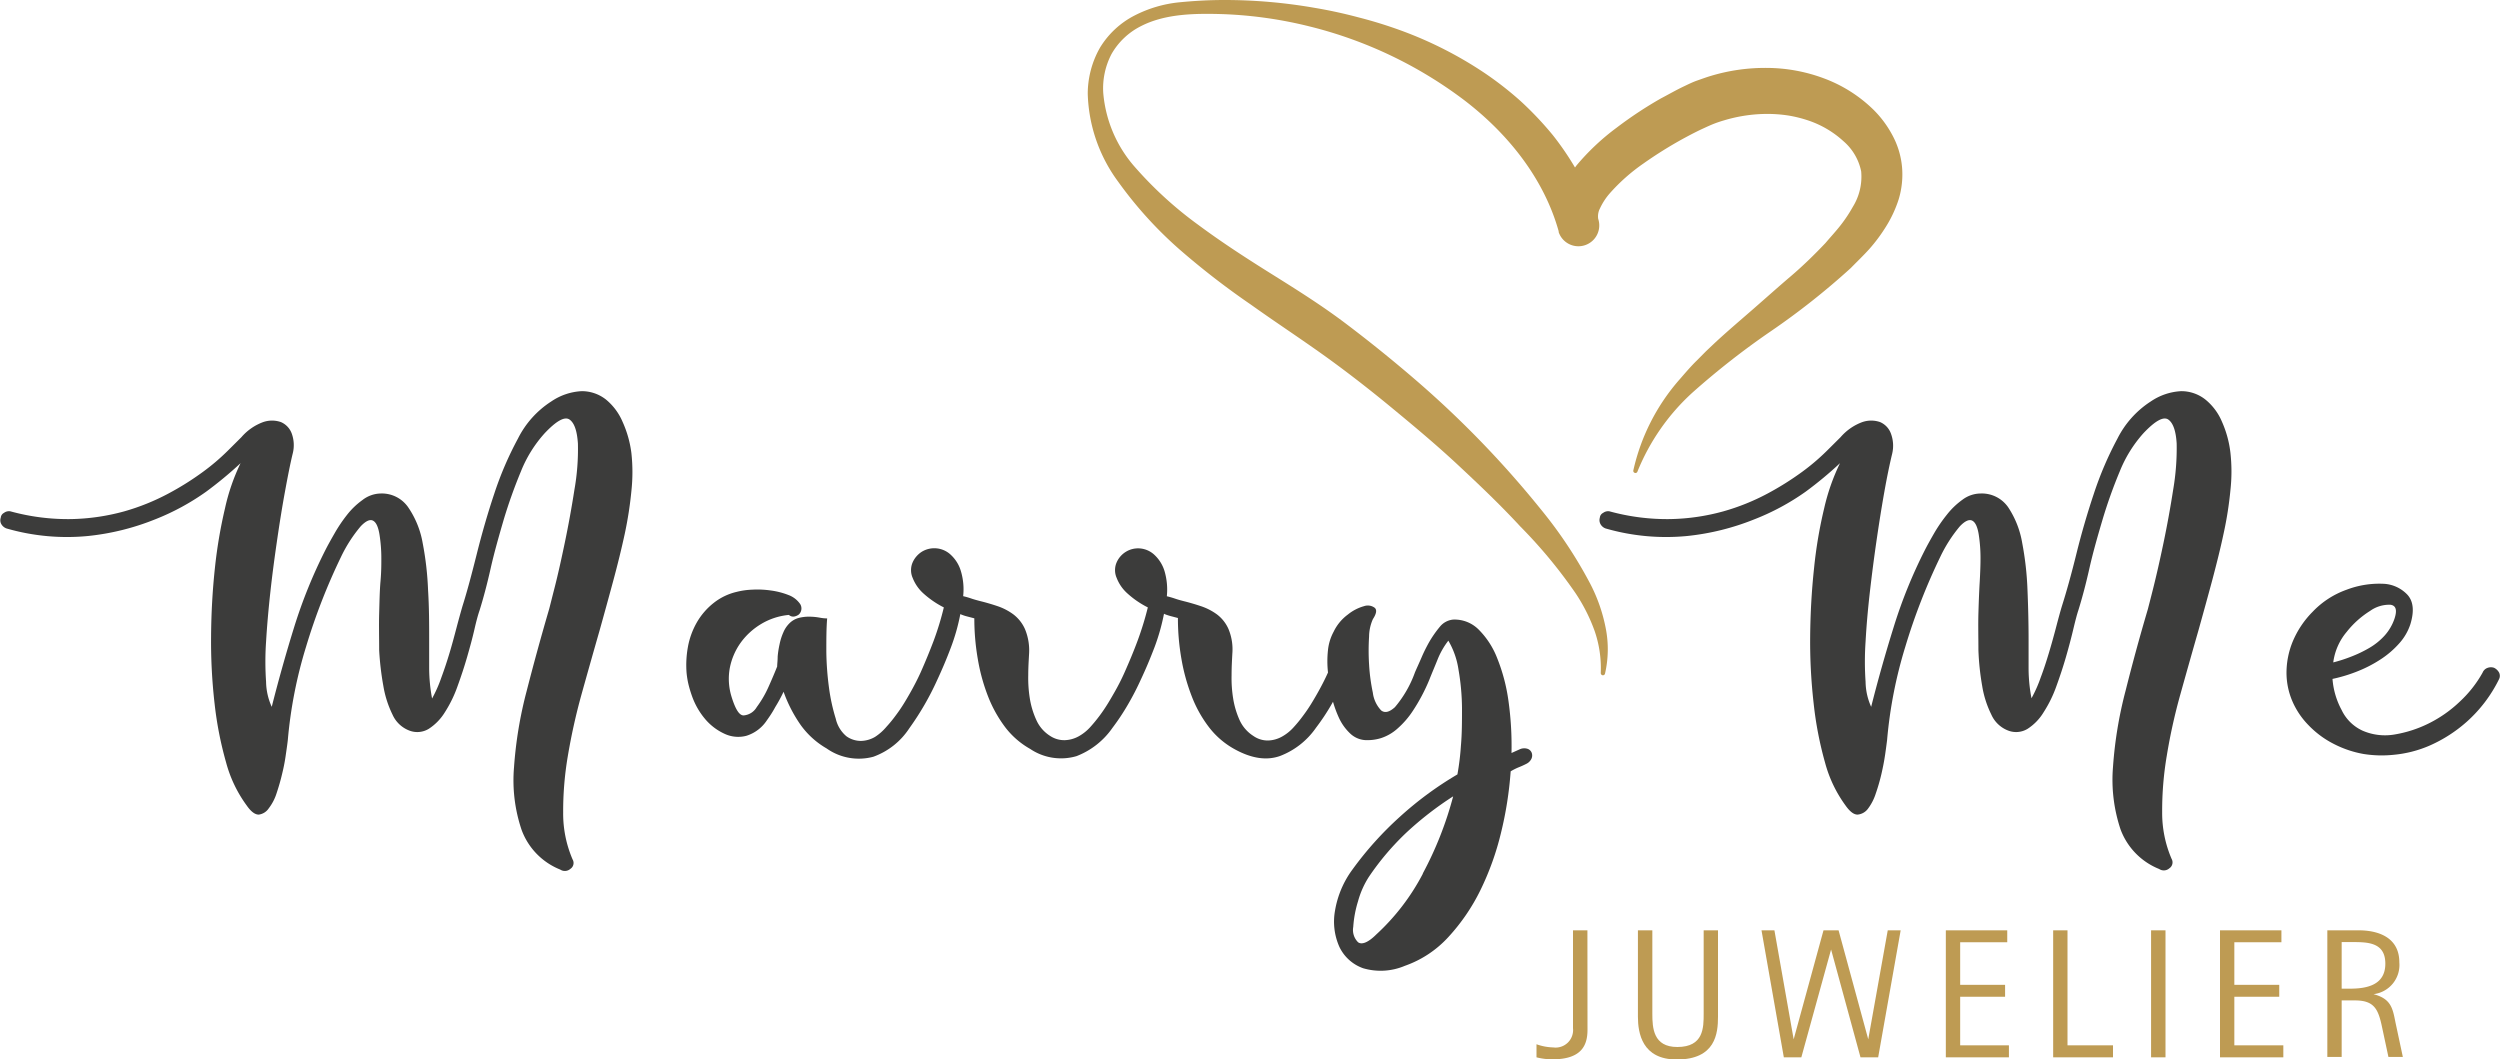
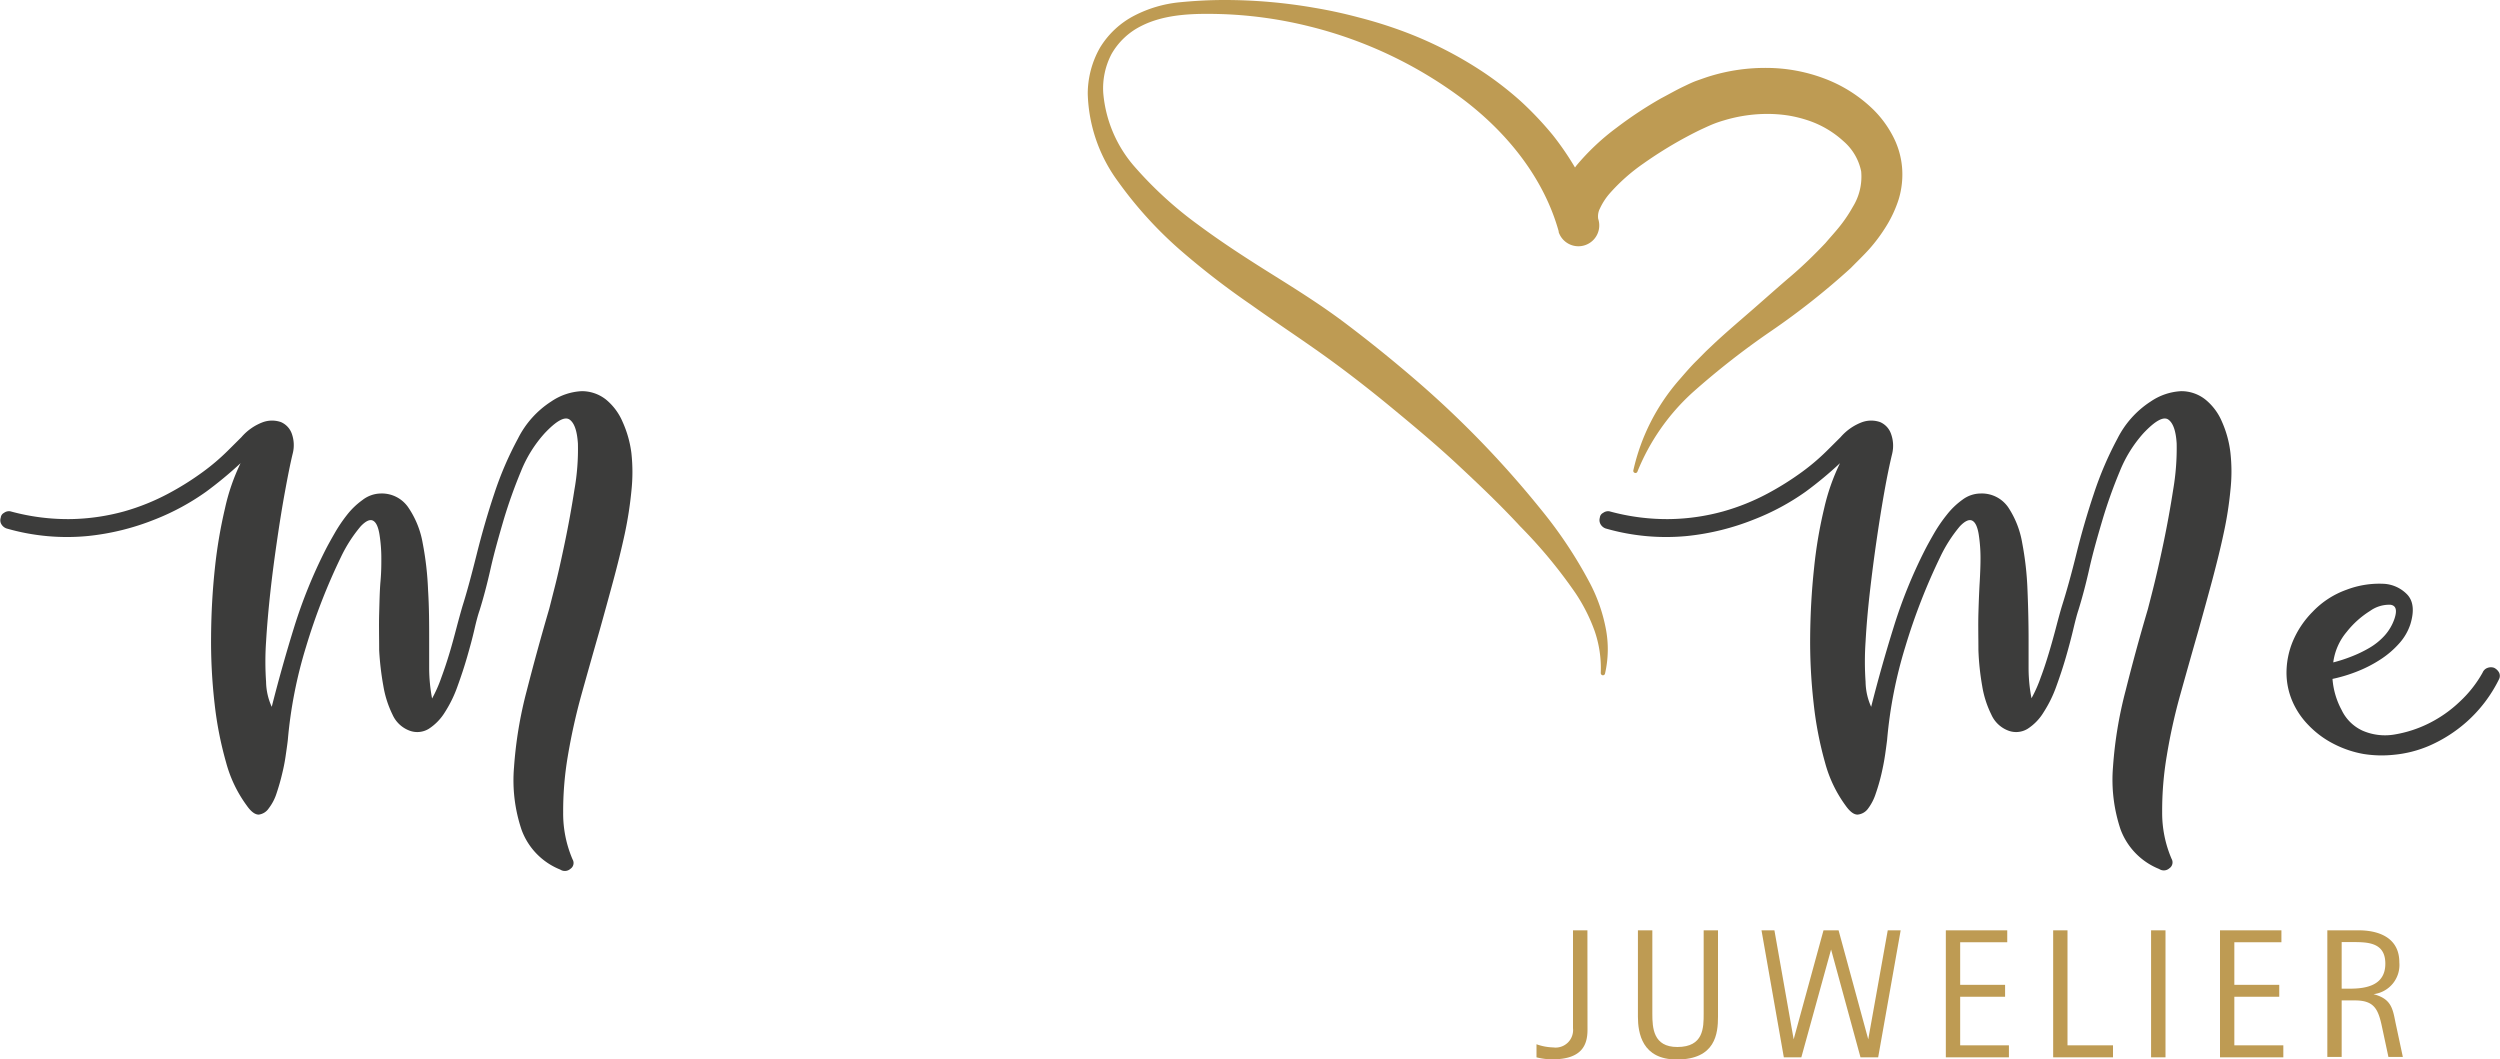
<svg xmlns="http://www.w3.org/2000/svg" id="Ebene_1" data-name="Ebene 1" viewBox="0 0 300 127.12">
  <defs>
    <style>.cls-1{fill:#be9b53;}.cls-2{fill:#3c3c3b;}</style>
  </defs>
  <path class="cls-1" d="M190.5,123.57c0,1.83-.67,3.55-4.22,3.55a7.79,7.79,0,0,1-1.9-.24v-1.57a6.36,6.36,0,0,0,2,.38,2.1,2.1,0,0,0,2.38-2.3V111.64h1.73Z" />
  <path class="cls-1" d="M206.16,122c0,2-.28,5.14-4.95,5.14-4.15,0-4.66-3.16-4.66-5.14V111.64h1.73v10c0,1.72.11,4,3,4,3.16,0,3.16-2.32,3.16-4v-10h1.72Z" />
  <path class="cls-1" d="M211.38,111.64h1.55l2.31,13.08h0l3.58-13.08h1.81l3.56,13.08h0l2.34-13.08h1.55l-2.7,15.24h-2.12l-3.53-12.94h0l-3.57,12.94h-2.1Z" />
  <path class="cls-1" d="M233.5,111.64h7.37v1.43h-5.65v5.11h5.39v1.43h-5.39v5.83h5.85v1.44H233.5Z" />
  <path class="cls-1" d="M246.38,111.64h1.72v13.8h5.46v1.44h-7.18Z" />
  <path class="cls-1" d="M258.13,111.64h1.73v15.24h-1.73Z" />
  <path class="cls-1" d="M266.4,111.64h7.37v1.43h-5.65v5.11h5.39v1.43h-5.39v5.83H274v1.44H266.4Z" />
  <path class="cls-1" d="M279.28,111.64h3.78c1,0,4.86.13,4.86,3.84a3.53,3.53,0,0,1-3.1,3.82v0c2.1.55,2.3,1.68,2.63,3.36l.89,4.17h-1.73l-.75-3.51c-.46-2.21-.93-3.27-3.27-3.27H281v6.78h-1.72Zm1.72,7H282c2.08,0,4.24-.46,4.24-3s-2.07-2.59-3.91-2.59H281Z" />
  <path class="cls-2" d="M74.71,50.62a7,7,0,0,0-2-2.68,4.68,4.68,0,0,0-2.91-1,7.1,7.1,0,0,0-3.64,1.23,11.3,11.3,0,0,0-4,4.45,40.36,40.36,0,0,0-2.84,6.6c-.8,2.39-1.49,4.8-2.1,7.23S56.05,71,55.49,72.76c-.21.73-.45,1.59-.71,2.58s-.53,2-.83,3-.63,2-1,3a15.87,15.87,0,0,1-1.1,2.48,20,20,0,0,1-.35-3.54q0-1.94,0-3.42c0-1.93,0-3.93-.13-6a37.24,37.24,0,0,0-.65-5.7A10.9,10.9,0,0,0,49,60.9a3.84,3.84,0,0,0-3.32-1.68A3.67,3.67,0,0,0,43.5,60a9.08,9.08,0,0,0-1.87,1.8A17.92,17.92,0,0,0,40.15,64c-.43.75-.8,1.41-1.1,2a59.53,59.53,0,0,0-3.74,9.22q-1.48,4.77-2.7,9.6a7.5,7.5,0,0,1-.68-3,35.38,35.38,0,0,1,0-4.84c.11-1.83.28-3.79.51-5.9s.51-4.19.81-6.25.61-4,.94-5.8.63-3.34.93-4.58A4.08,4.08,0,0,0,35,52a2.38,2.38,0,0,0-1.29-1.35,3.24,3.24,0,0,0-2.13,0,6.34,6.34,0,0,0-2.61,1.81l-1.68,1.67a25.93,25.93,0,0,1-2.93,2.49,34.19,34.19,0,0,1-4.16,2.61,26.71,26.71,0,0,1-5.28,2.13,25.72,25.72,0,0,1-6.36.93,26,26,0,0,1-7.31-.93,1,1,0,0,0-.78.19.72.72,0,0,0-.38.58.92.92,0,0,0,.09.8,1.15,1.15,0,0,0,.62.49,26.1,26.1,0,0,0,9.76.9,29.66,29.66,0,0,0,8.06-2A28.62,28.62,0,0,0,24.74,59a46.86,46.86,0,0,0,4.13-3.42A24.41,24.41,0,0,0,27,61a57.26,57.26,0,0,0-1.22,7.25q-.42,3.93-.45,8.12a65.63,65.63,0,0,0,.42,8.06,43.09,43.09,0,0,0,1.38,7.06,15.49,15.49,0,0,0,2.49,5.19c.51.73,1,1.09,1.45,1.07A1.7,1.7,0,0,0,32.25,97a5.89,5.89,0,0,0,.94-1.81c.25-.75.48-1.53.67-2.35a22.12,22.12,0,0,0,.45-2.36c.11-.75.19-1.32.23-1.7A53.68,53.68,0,0,1,36.73,77.6a72.82,72.82,0,0,1,4.19-10.77,17.1,17.1,0,0,1,2.36-3.67c.62-.65,1.11-.87,1.48-.68s.62.73.77,1.61a18.36,18.36,0,0,1,.23,3.06c0,.61,0,1.48-.1,2.61s-.12,2.42-.16,3.84,0,2.89,0,4.42A34.49,34.49,0,0,0,46,82.3a12.38,12.38,0,0,0,1.1,3.45,3.62,3.62,0,0,0,2,1.91,2.64,2.64,0,0,0,2.35-.2,6.25,6.25,0,0,0,1.94-2,14.91,14.91,0,0,0,1.51-3.1c.43-1.18.82-2.36,1.16-3.54s.64-2.28.87-3.29.44-1.78.62-2.29c.43-1.38.87-3,1.32-5s1-3.9,1.58-5.9a60.43,60.43,0,0,1,2.06-5.77,15.28,15.28,0,0,1,2.84-4.57q2.13-2.26,3-1.65c.58.41.9,1.37,1,2.87a28,28,0,0,1-.42,5.55q-.51,3.28-1.16,6.38c-.43,2.06-.83,3.86-1.22,5.38s-.6,2.38-.65,2.55Q64.46,78,63.2,82.92a49.27,49.27,0,0,0-1.52,9.18,18.57,18.57,0,0,0,.91,7.48,8.15,8.15,0,0,0,4.64,4.77,1,1,0,0,0,1.22-.09.84.84,0,0,0,.26-1.13,13.93,13.93,0,0,1-1.13-5.61,39.53,39.53,0,0,1,.55-6.74,72.79,72.79,0,0,1,1.64-7.41q1.07-3.84,2.16-7.64.84-3,1.65-6c.54-2,1-3.87,1.39-5.67a45.5,45.5,0,0,0,.8-5.16,21.1,21.1,0,0,0,0-4.51A13,13,0,0,0,74.71,50.62Z" />
-   <path class="cls-2" d="M183.28,89.85a1.3,1.3,0,0,0-.9.06l-1,.45a38.92,38.92,0,0,0-.36-6.22A21.58,21.58,0,0,0,179.67,79a9.9,9.9,0,0,0-2.23-3.45,4.08,4.08,0,0,0-3.06-1.2,2.33,2.33,0,0,0-1.58.84,13.23,13.23,0,0,0-1.38,2c-.26.48-.53,1-.81,1.65s-.55,1.23-.81,1.83a13.49,13.49,0,0,1-2.41,4.19c-.67.61-1.22.73-1.65.39a3.76,3.76,0,0,1-1-2.13,22.41,22.41,0,0,1-.45-3.38,26.51,26.51,0,0,1,0-3.35,5.24,5.24,0,0,1,.46-2.1c.42-.64.5-1.1.22-1.35a1.38,1.38,0,0,0-1.29-.2,5.36,5.36,0,0,0-1.93,1,5.52,5.52,0,0,0-1.71,2.06,5.88,5.88,0,0,0-.68,2.19,12.22,12.22,0,0,0,0,2.71h0c-.39.87-.83,1.72-1.32,2.58s-1,1.72-1.65,2.58a16.08,16.08,0,0,1-1.16,1.42,5.4,5.4,0,0,1-1.42,1.13,3.63,3.63,0,0,1-1.64.45,3,3,0,0,1-1.77-.55,4.42,4.42,0,0,1-1.65-1.9,10.3,10.3,0,0,1-.77-2.58,15.44,15.44,0,0,1-.19-2.81c0-.94.05-1.8.09-2.57a6.37,6.37,0,0,0-.45-2.94,4.42,4.42,0,0,0-1.38-1.77,7,7,0,0,0-1.94-1c-.71-.24-1.41-.44-2.09-.61-.35-.09-.68-.18-1-.29s-.66-.21-1-.29a7.83,7.83,0,0,0-.29-3.06,4.41,4.41,0,0,0-1.13-1.84,2.89,2.89,0,0,0-1.81-.84A2.81,2.81,0,0,0,134,67.48a2.33,2.33,0,0,0,0,1.87,4.8,4.8,0,0,0,1.19,1.77,10.94,10.94,0,0,0,2.55,1.77,37.34,37.34,0,0,1-1.23,4c-.47,1.27-1,2.53-1.55,3.77a26.22,26.22,0,0,1-1.32,2.58c-.49.86-1,1.72-1.64,2.58a18.09,18.09,0,0,1-1.16,1.42,5.4,5.4,0,0,1-1.42,1.13,3.67,3.67,0,0,1-1.64.45A3.06,3.06,0,0,1,126,88.3a4.33,4.33,0,0,1-1.64-1.9,9.92,9.92,0,0,1-.78-2.58,15.44,15.44,0,0,1-.19-2.81c0-.94.06-1.8.1-2.57A6.64,6.64,0,0,0,123,75.5a4.53,4.53,0,0,0-1.39-1.77,6.93,6.93,0,0,0-1.93-1c-.71-.24-1.41-.44-2.1-.61-.34-.09-.68-.18-1-.29a9.73,9.73,0,0,0-1-.29,7.65,7.65,0,0,0-.29-3.06,4.32,4.32,0,0,0-1.13-1.84,2.88,2.88,0,0,0-3.51-.45,2.91,2.91,0,0,0-1.13,1.29,2.33,2.33,0,0,0,0,1.87,4.93,4.93,0,0,0,1.19,1.77,11.16,11.16,0,0,0,2.55,1.77,35.22,35.22,0,0,1-1.22,4c-.48,1.27-1,2.53-1.55,3.77h0c-.39.86-.83,1.71-1.32,2.57s-1,1.72-1.65,2.58a16.08,16.08,0,0,1-1.16,1.42A6.13,6.13,0,0,1,105,88.43a3.5,3.5,0,0,1-1.65.48,3,3,0,0,1-1.77-.55,3.86,3.86,0,0,1-1.29-2.12,22.35,22.35,0,0,1-.81-3.71,35.68,35.68,0,0,1-.32-4.32c0-1.48,0-2.83.1-4a5.11,5.11,0,0,1-.94-.1A7.29,7.29,0,0,0,97.08,74a4.84,4.84,0,0,0-1.26.16,2.49,2.49,0,0,0-1.13.68A3.33,3.33,0,0,0,94,75.89a6.72,6.72,0,0,0-.45,1.42,10.82,10.82,0,0,0-.23,1.48c0,.5-.06.89-.06,1.19-.22.56-.55,1.35-1,2.36a12.8,12.8,0,0,1-1.45,2.51,2,2,0,0,1-1.58,1c-.54,0-1-.79-1.46-2.29a7.25,7.25,0,0,1-.19-3.42,7.74,7.74,0,0,1,1.29-3,8.26,8.26,0,0,1,2.45-2.25,7.86,7.86,0,0,1,3.35-1.1.76.76,0,0,0,.65.19,1.26,1.26,0,0,0,.55-.25,1,1,0,0,0,.16-1.23,2.93,2.93,0,0,0-1.42-1.1,9.1,9.1,0,0,0-2.1-.54,11.31,11.31,0,0,0-2.25-.1,8.79,8.79,0,0,0-1.84.26,7,7,0,0,0-2.8,1.35,8.14,8.14,0,0,0-2,2.32,9.25,9.25,0,0,0-1.07,2.94,12.16,12.16,0,0,0-.16,3.12,10.33,10.33,0,0,0,.23,1.39,14.42,14.42,0,0,0,.42,1.39,8.83,8.83,0,0,0,1.64,2.83A6.7,6.7,0,0,0,87,88.08a3.85,3.85,0,0,0,2.55.22,4.56,4.56,0,0,0,2.48-1.87c.34-.47.69-1,1-1.58a18.77,18.77,0,0,0,1-1.84,16.68,16.68,0,0,0,2.06,4,9.93,9.93,0,0,0,3.1,2.8,6.7,6.7,0,0,0,5.61,1,8.67,8.67,0,0,0,4.32-3.42,33.54,33.54,0,0,0,3.35-5.8h0c.6-1.29,1.15-2.59,1.64-3.9a24,24,0,0,0,1.13-4l.13.06a5.39,5.39,0,0,0,.71.23l.84.22a28.17,28.17,0,0,0,.42,4.9,22.51,22.51,0,0,0,1.22,4.45,15.48,15.48,0,0,0,2.06,3.71,9.83,9.83,0,0,0,3,2.61,6.62,6.62,0,0,0,5.55.87,9.32,9.32,0,0,0,4.32-3.39,27.43,27.43,0,0,0,1.9-2.87,32.8,32.8,0,0,0,1.51-2.93c.61-1.29,1.15-2.59,1.65-3.9a25,25,0,0,0,1.13-4l.12.06a6.57,6.57,0,0,0,.71.23l.84.22a28.17,28.17,0,0,0,.42,4.9A23.22,23.22,0,0,0,143,83.53a14.82,14.82,0,0,0,2.06,3.71,9.83,9.83,0,0,0,3,2.61q3.09,1.74,5.54.87a9.27,9.27,0,0,0,4.32-3.39,25.93,25.93,0,0,0,1.9-2.87l.14-.25a13.64,13.64,0,0,0,.7,1.9A6.09,6.09,0,0,0,162,88a2.89,2.89,0,0,0,1.77.81,5.56,5.56,0,0,0,1.93-.23,5.48,5.48,0,0,0,1.94-1.1,10.45,10.45,0,0,0,1.93-2.22,21.82,21.82,0,0,0,1.94-3.67c.29-.74.64-1.55,1-2.45a9.39,9.39,0,0,1,1.29-2.26,9.6,9.6,0,0,1,1.22,3.48,28.14,28.14,0,0,1,.42,4.58c0,1.59,0,3.1-.13,4.54a30.61,30.61,0,0,1-.42,3.45A41.49,41.49,0,0,0,168,98a40.53,40.53,0,0,0-5.71,6.35,11.47,11.47,0,0,0-2.09,4.94,7.44,7.44,0,0,0,.52,4.32,5,5,0,0,0,2.86,2.58,7.44,7.44,0,0,0,5-.29,12.83,12.83,0,0,0,5.22-3.45,23.68,23.68,0,0,0,3.84-5.61,33.37,33.37,0,0,0,2.48-6.9,44.19,44.19,0,0,0,1.16-7.38,7.65,7.65,0,0,1,.9-.46,10.13,10.13,0,0,0,1-.45,1.29,1.29,0,0,0,.61-.64.93.93,0,0,0,0-.71A.82.82,0,0,0,183.28,89.85Zm-12.54,15a26.56,26.56,0,0,1-5.58,7.28c-1,1-1.76,1.26-2.19.94a2.07,2.07,0,0,1-.58-1.84,13.39,13.39,0,0,1,.58-3.1,10.55,10.55,0,0,1,1.29-2.9,31.79,31.79,0,0,1,4.54-5.35,39.7,39.7,0,0,1,5.58-4.32A42.41,42.41,0,0,1,170.74,104.81Z" />
  <path class="cls-2" d="M266.64,50.62a6.83,6.83,0,0,0-2-2.68,4.65,4.65,0,0,0-2.9-1,7.1,7.1,0,0,0-3.64,1.23,11.39,11.39,0,0,0-4,4.45,41.22,41.22,0,0,0-2.83,6.6q-1.2,3.59-2.1,7.23t-1.74,6.28c-.22.73-.45,1.59-.71,2.58s-.54,2-.84,3-.62,2-1,3a15.87,15.87,0,0,1-1.1,2.48,19.12,19.12,0,0,1-.35-3.54c0-1.29,0-2.43,0-3.42q0-2.9-.13-6a37.29,37.29,0,0,0-.64-5.7A11.05,11.05,0,0,0,241,60.9a3.84,3.84,0,0,0-3.32-1.68,3.67,3.67,0,0,0-2.19.75,9.08,9.08,0,0,0-1.87,1.8A17.92,17.92,0,0,0,232.09,64c-.43.75-.8,1.41-1.1,2a58.56,58.56,0,0,0-3.74,9.22q-1.49,4.77-2.71,9.6a7.53,7.53,0,0,1-.67-3,35.38,35.38,0,0,1,0-4.84c.1-1.83.27-3.79.51-5.9s.51-4.19.81-6.25.61-4,.93-5.8.64-3.34.94-4.58A4.16,4.16,0,0,0,226.9,52a2.38,2.38,0,0,0-1.29-1.35,3.24,3.24,0,0,0-2.13,0,6.34,6.34,0,0,0-2.61,1.81l-1.68,1.67a25.93,25.93,0,0,1-2.93,2.49,35,35,0,0,1-4.16,2.61,26.56,26.56,0,0,1-5.29,2.13,25.57,25.57,0,0,1-6.35.93,26.07,26.07,0,0,1-7.32-.93,1,1,0,0,0-.77.19.71.71,0,0,0-.39.58,1,1,0,0,0,.1.8,1.13,1.13,0,0,0,.61.49,26.15,26.15,0,0,0,9.77.9,29.75,29.75,0,0,0,8.06-2A28.62,28.62,0,0,0,216.68,59a45.11,45.11,0,0,0,4.12-3.42A25,25,0,0,0,218.9,61a53.89,53.89,0,0,0-1.22,7.25q-.42,3.93-.46,8.12a65.63,65.63,0,0,0,.42,8.06A43.06,43.06,0,0,0,219,91.49a15.49,15.49,0,0,0,2.48,5.19c.52.73,1,1.09,1.45,1.07a1.73,1.73,0,0,0,1.23-.71,6.11,6.11,0,0,0,.93-1.81,23,23,0,0,0,.68-2.35c.19-.82.34-1.6.45-2.36s.18-1.32.23-1.7a53.68,53.68,0,0,1,2.19-11.22,72.82,72.82,0,0,1,4.19-10.77,17.16,17.16,0,0,1,2.35-3.67c.62-.65,1.12-.87,1.49-.68s.62.73.77,1.61a18.44,18.44,0,0,1,.22,3.06q0,.91-.09,2.61c-.07,1.14-.12,2.42-.16,3.84s0,2.89,0,4.42a31.05,31.05,0,0,0,.45,4.28,12.06,12.06,0,0,0,1.1,3.45,3.62,3.62,0,0,0,2,1.91,2.64,2.64,0,0,0,2.35-.2,6.13,6.13,0,0,0,1.93-2,14.92,14.92,0,0,0,1.52-3.1c.43-1.18.82-2.36,1.16-3.54s.63-2.28.87-3.29.44-1.78.61-2.29c.43-1.38.87-3,1.32-5s1-3.9,1.59-5.9a57.8,57.8,0,0,1,2.06-5.77,15.46,15.46,0,0,1,2.83-4.57q2.13-2.26,3-1.65c.58.41.91,1.37,1,2.87a29.56,29.56,0,0,1-.42,5.55q-.51,3.28-1.16,6.38c-.43,2.06-.84,3.86-1.22,5.38s-.61,2.38-.65,2.55q-1.43,4.83-2.67,9.77a49.27,49.27,0,0,0-1.52,9.18,18.76,18.76,0,0,0,.9,7.48,8.18,8.18,0,0,0,4.64,4.77,1,1,0,0,0,1.23-.09.85.85,0,0,0,.26-1.13,13.93,13.93,0,0,1-1.13-5.61,39.53,39.53,0,0,1,.55-6.74,67.78,67.78,0,0,1,1.64-7.41q1.07-3.84,2.16-7.64.84-3,1.65-6c.53-2,1-3.87,1.38-5.67a43.47,43.47,0,0,0,.81-5.16,20.43,20.43,0,0,0,0-4.51A12.68,12.68,0,0,0,266.64,50.62Z" />
  <path class="cls-2" d="M299.88,80.69a1.39,1.39,0,0,0-.58-.55,1.15,1.15,0,0,0-.78,0,1,1,0,0,0-.61.58,14.15,14.15,0,0,1-2.74,3.48,15.13,15.13,0,0,1-3.74,2.62,14.56,14.56,0,0,1-4.09,1.32,6.76,6.76,0,0,1-3.81-.45A5.16,5.16,0,0,1,281,85.21a9.31,9.31,0,0,1-1.1-3.74,18.36,18.36,0,0,0,3.07-.94,15.42,15.42,0,0,0,2.77-1.45,10.93,10.93,0,0,0,2.19-1.9,6.41,6.41,0,0,0,1.32-2.29c.47-1.55.36-2.72-.35-3.51a4.21,4.21,0,0,0-3-1.33,11,11,0,0,0-4.29.71,10.45,10.45,0,0,0-4.09,2.65A11.17,11.17,0,0,0,275.12,77a9.89,9.89,0,0,0-.74,3.7,8.7,8.7,0,0,0,.68,3.39A9.41,9.41,0,0,0,277,87a11.23,11.23,0,0,0,2.9,2.19,12.62,12.62,0,0,0,3.74,1.29,13.78,13.78,0,0,0,3.55.1,14,14,0,0,0,4.41-1.13A17,17,0,0,0,296,86.62a16.68,16.68,0,0,0,3.87-5.09A.89.89,0,0,0,299.88,80.69ZM281.6,75.83a11,11,0,0,1,2.81-2.52,3.94,3.94,0,0,1,2.44-.74c.67.09.83.64.49,1.67a5.86,5.86,0,0,1-1.16,2,7.66,7.66,0,0,1-1.81,1.48,14.76,14.76,0,0,1-2.19,1.06,17.84,17.84,0,0,1-2.19.71A7.09,7.09,0,0,1,281.6,75.83Z" />
  <path class="cls-1" d="M228.24,20a9.87,9.87,0,0,0-1.16-3.79,12.7,12.7,0,0,0-2.22-3,16.91,16.91,0,0,0-6-3.81,19.74,19.74,0,0,0-6.79-1.25,22.55,22.55,0,0,0-6.74.95c-.55.16-1.08.36-1.63.55s-1.06.44-1.56.68c-1,.47-1.91,1-2.83,1.48A48.06,48.06,0,0,0,194,15.32a27.93,27.93,0,0,0-4.84,4.56l-.16.22a34.35,34.35,0,0,0-2.65-3.87,40,40,0,0,0-3.9-4.12,40.51,40.51,0,0,0-4.42-3.43,47,47,0,0,0-9.86-5A53.3,53.3,0,0,0,163,2.08q-2.62-.7-5.31-1.15A62.83,62.83,0,0,0,146.91,0c-1.81,0-3.59.1-5.42.28a15,15,0,0,0-5.34,1.58A10.42,10.42,0,0,0,132,5.72a11.21,11.21,0,0,0-1.47,5.52,18.58,18.58,0,0,0,3.64,10.55,48,48,0,0,0,7.37,8.14,93.72,93.72,0,0,0,8.56,6.62c2.9,2.07,5.84,4,8.64,6s5.6,4.18,8.29,6.4,5.38,4.47,7.93,6.85,5.09,4.79,7.46,7.36a58.68,58.68,0,0,1,6.63,8,20.84,20.84,0,0,1,2.3,4.54,13.66,13.66,0,0,1,.74,5.06.28.28,0,0,0,.2.27.26.26,0,0,0,.31-.19,13,13,0,0,0,.08-5.49,19.59,19.59,0,0,0-1.81-5.22,53,53,0,0,0-6-9.05,119.13,119.13,0,0,0-15-15.49c-2.73-2.35-5.5-4.59-8.4-6.78s-5.92-4.08-8.91-5.95-5.91-3.76-8.69-5.82a46,46,0,0,1-7.59-6.89,15.38,15.38,0,0,1-3.89-9,8.87,8.87,0,0,1,1-4.68,8.42,8.42,0,0,1,3.48-3.31c2.95-1.53,6.53-1.57,10-1.46a50.47,50.47,0,0,1,10.31,1.48A51.14,51.14,0,0,1,175.68,12c5.35,4.08,9.61,9.49,11.36,15.75h0l0,.1,0,0a2.5,2.5,0,0,0,4.74-1.6h0A2.06,2.06,0,0,1,192,25a7.62,7.62,0,0,1,1.2-1.83,22.37,22.37,0,0,1,4-3.54,50.17,50.17,0,0,1,4.8-3c.83-.45,1.67-.89,2.51-1.27.41-.19.83-.38,1.19-.52s.81-.29,1.23-.41a18.07,18.07,0,0,1,5.11-.76,16.65,16.65,0,0,1,2.55.19,15.28,15.28,0,0,1,2.44.61,11.81,11.81,0,0,1,4.17,2.46,6.48,6.48,0,0,1,2.14,3.63,6.88,6.88,0,0,1-1,4.26,17.1,17.1,0,0,1-1.46,2.2c-.56.72-1.22,1.43-1.83,2.15-1.32,1.39-2.7,2.74-4.18,4s-3,2.62-4.49,3.92-3.06,2.63-4.54,4l-1.11,1.05-1.09,1.1c-.73.71-1.4,1.5-2.07,2.27A24.67,24.67,0,0,0,196,56.45a.25.25,0,0,0,.16.29.25.25,0,0,0,.33-.14h0a25.93,25.93,0,0,1,6.66-9.54,94.55,94.55,0,0,1,9.32-7.29,88.26,88.26,0,0,0,9.63-7.61c.74-.76,1.49-1.47,2.22-2.28a19.73,19.73,0,0,0,2-2.69,14.44,14.44,0,0,0,1.52-3.27A10.23,10.23,0,0,0,228.24,20Z" />
</svg>